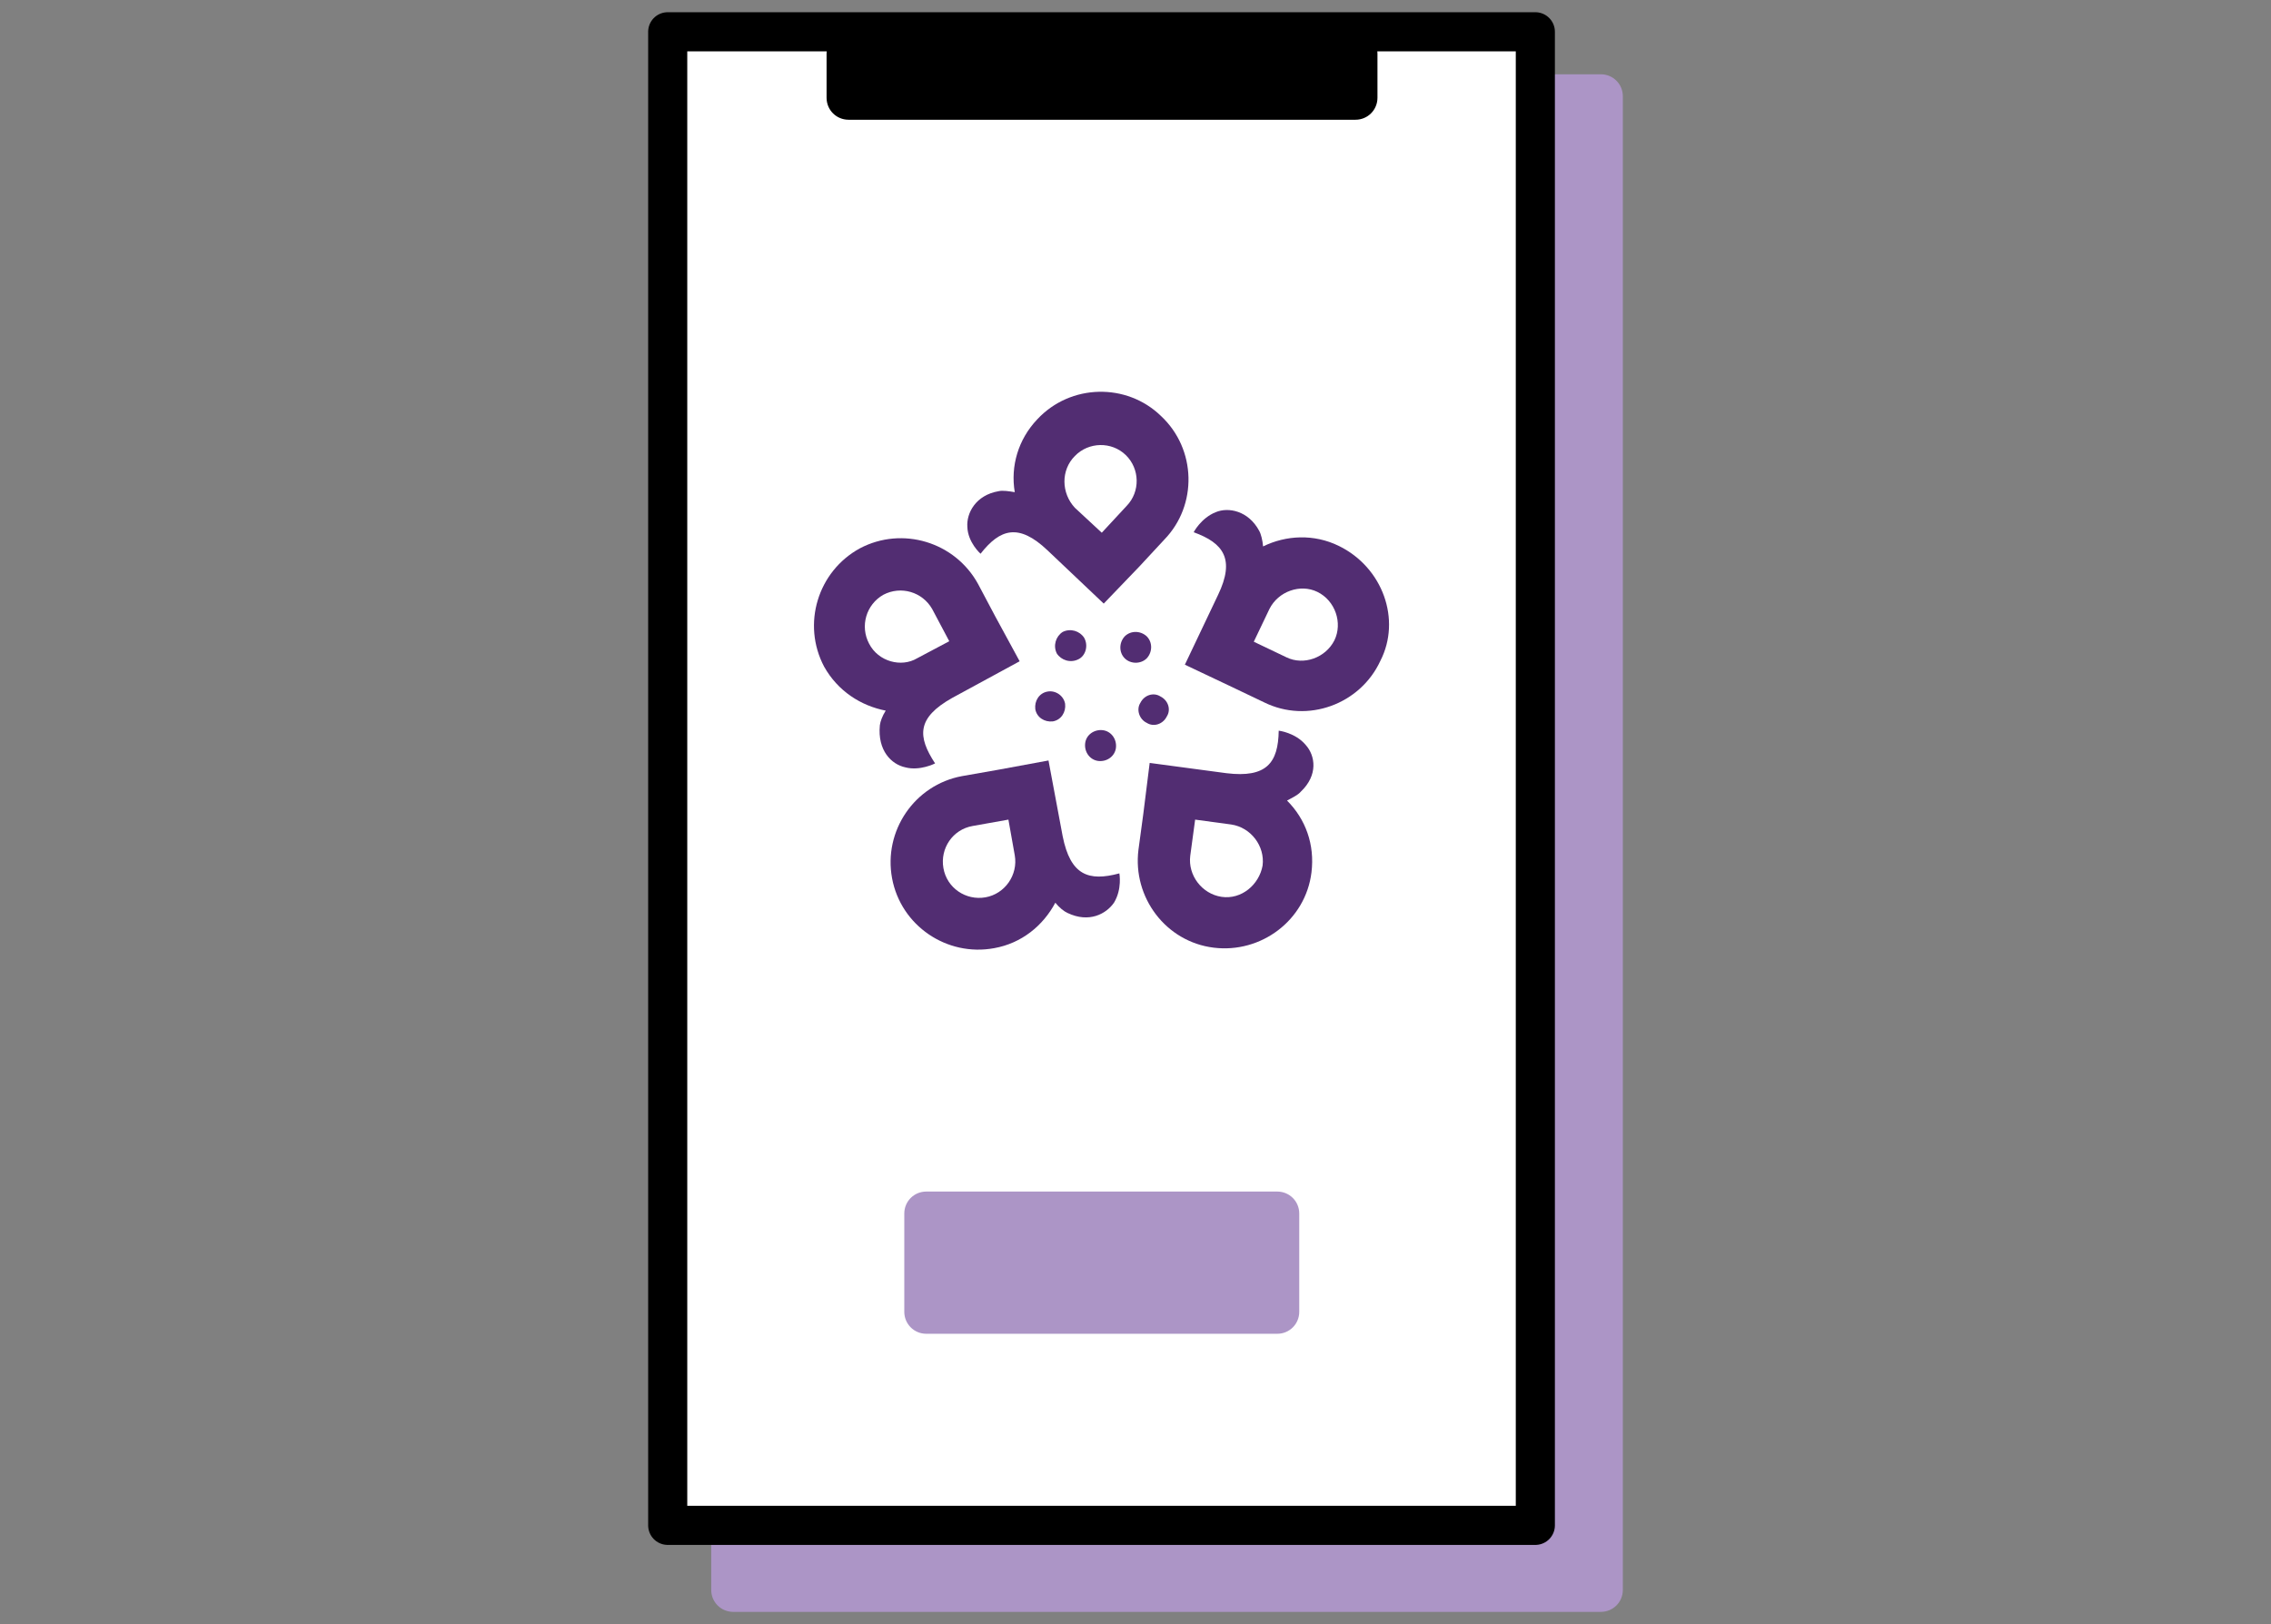
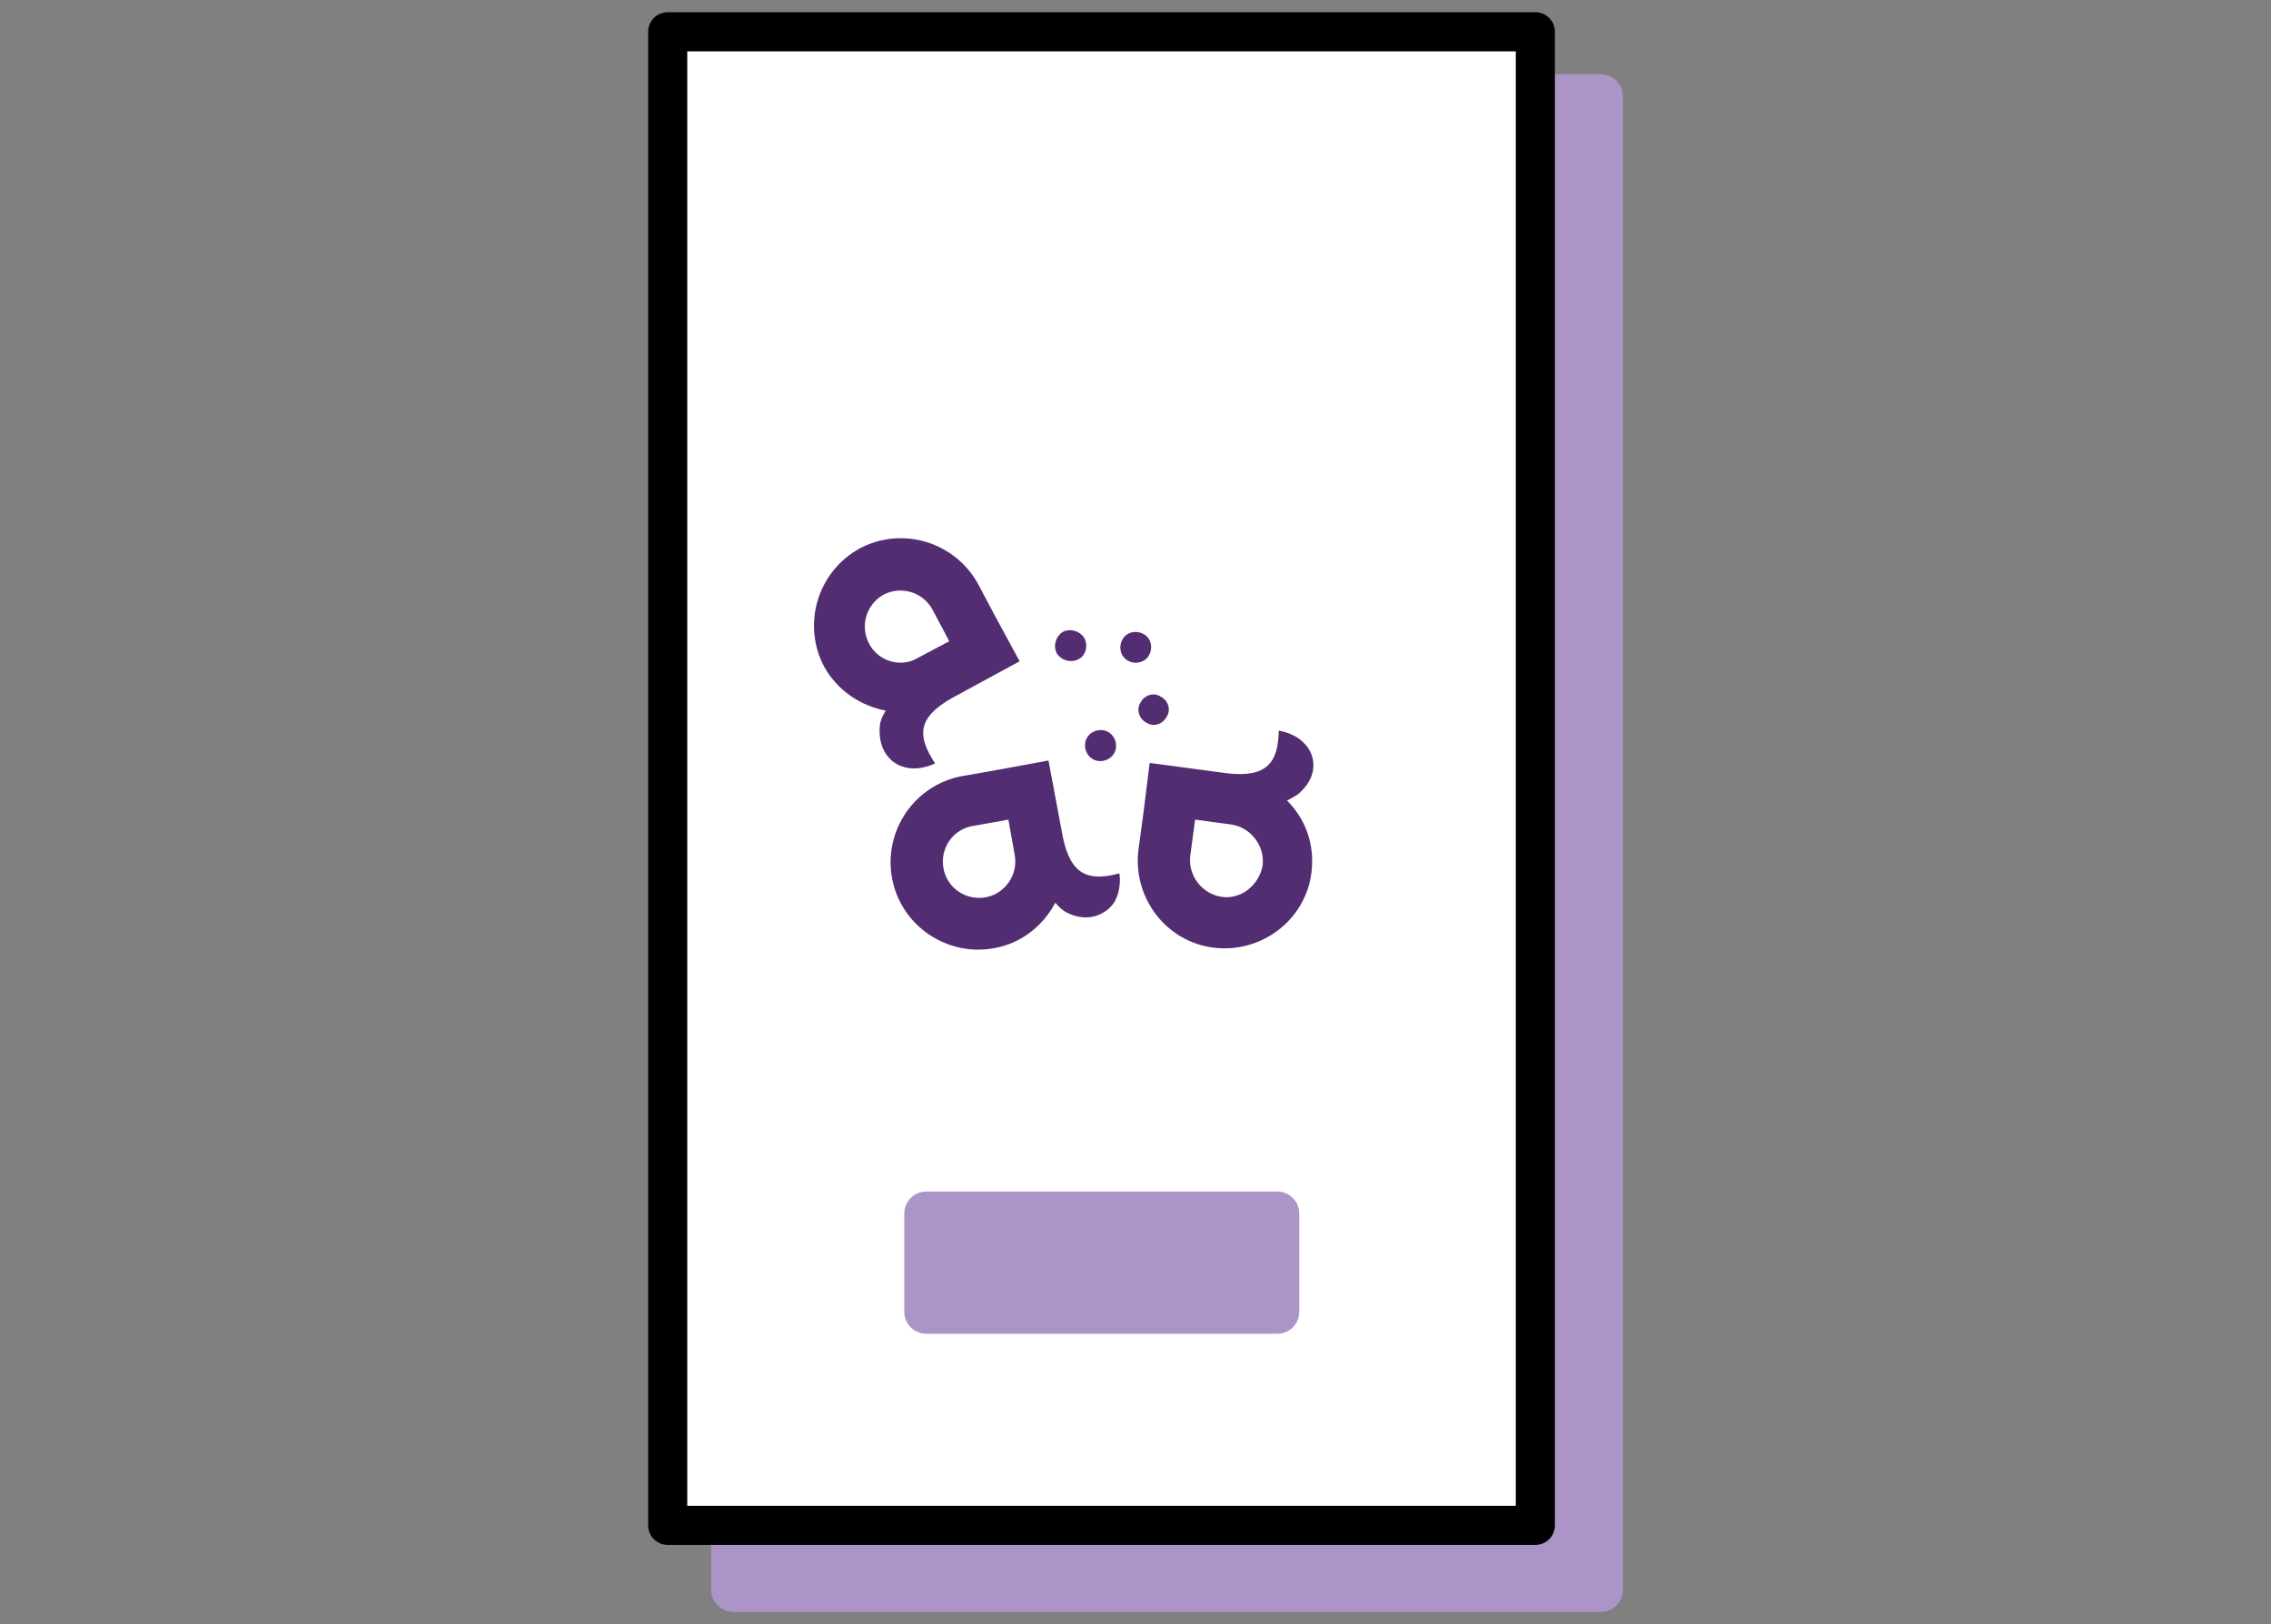
<svg xmlns="http://www.w3.org/2000/svg" version="1.1" id="Layer_1" x="0px" y="0px" viewBox="0 0 464.6 332.3" style="enable-background:new 0 0 464.6 332.3;" xml:space="preserve">
  <rect x="0" y="0" width="464.6" height="332.3" fill="#808080" stroke="none" />
  <style type="text/css">
	.st0{fill:#AC95C6;}
	.st1{fill:#FFFFFF;stroke:#000000;stroke-width:8;stroke-linecap:round;stroke-linejoin:round;stroke-miterlimit:10;}
	.st2{fill:#522D72;}
</style>
  <g id="Builder_App">
    <path class="st0" d="M327.5,15.2H150c-2.5,0-4.5,2-4.5,4.5v305.6c0,2.5,2,4.5,4.5,4.5h177.5c2.5,0,4.5-2,4.5-4.5V19.7   C332,17.2,330,15.2,327.5,15.2z" />
    <rect x="136.6" y="6.5" class="st1" width="177.5" height="305.6" />
-     <path d="M277.3,6.5H173.6c-2.5,0-4.5,2-4.5,4.5v9c0,2.5,2,4.5,4.5,4.5h103.7c2.5,0,4.5-2,4.5-4.5v-9C281.8,8.5,279.7,6.5,277.3,6.5   z" />
    <g>
      <g id="XMLID_00000051383969986320572880000000108156087223313825_">
        <path id="XMLID_00000015328353615407264680000007819165193905266878_" class="st2" d="M201.6,183.6c-4,0.7-7.9-1.9-8.6-6     c-0.7-4,1.9-7.9,6-8.6l7.3-1.3l1.3,7.3C208.3,179,205.6,182.9,201.6,183.6 M217.4,171.1l-2.9-15.5l-10.3,1.9l0,0l-7.4,1.3     c-9.7,1.8-16.1,11.2-14.3,20.9s11.2,16.1,20.9,14.3c5.6-1,10-4.6,12.5-9.3c0.8,1,1.8,1.8,2.5,2.1c4.4,2.1,7.9,0.2,9.5-2.1     c1.7-2.8,1.1-6,1.1-6C222.7,180.4,219,179.1,217.4,171.1" />
        <path id="XMLID_00000150093392788539076480000004409638974174163865_" class="st2" d="M249.9,183.5c-4-0.6-6.9-4.4-6.4-8.4l1-7.4     l7.4,1c4,0.6,6.9,4.4,6.4,8.4C257.6,181,254,184.1,249.9,183.5 M267.1,152.4c-2.1-2.5-5.5-2.9-5.5-2.9c-0.1,6.6-2.5,9.7-10.7,8.7     l-15.7-2.1l-1.3,10.4l0,0l-1,7.4c-1.2,9.7,5.6,18.8,15.4,20c9.7,1.2,18.8-5.6,20-15.4c0.7-5.7-1.2-10.9-5-14.7     c1.1-0.6,2.2-1.1,2.8-1.8C269.7,158.6,269.1,154.6,267.1,152.4" />
-         <path id="XMLID_00000074436183812633934600000016912614231755828141_" class="st2" d="M273,131c-1.8,3.6-6.3,5.2-9.8,3.5     l-6.7-3.2l3.2-6.7c1.8-3.6,6.3-5.2,9.8-3.5C273.2,122.9,274.7,127.5,273,131 M273.9,111.7c-5.1-2.5-10.8-2.2-15.5,0.1     c-0.1-1.2-0.4-2.5-0.8-3.2c-2.2-4.1-6.3-4.9-8.9-3.8c-3,1.2-4.5,4.1-4.5,4.1c6.1,2.2,8.5,5.5,5,12.8l-6.8,14.3l9.5,4.5l0,0     l6.7,3.2c8.9,4.4,19.7,0.4,23.8-8.5C286.7,126.8,282.9,116.1,273.9,111.7" />
-         <path id="XMLID_00000049906954907774153140000003861347375430557086_" class="st2" d="M219.9,93.3c2.8-2.9,7.5-3,10.4-0.2     s3,7.5,0.2,10.4l-5.1,5.5l-5.5-5.1C217.1,100.9,217,96.2,219.9,93.3 M214.3,112.6l11.5,10.9l7.3-7.6l0,0l5.1-5.5     c6.8-7,6.6-18.5-0.7-25.3c-7-6.8-18.5-6.6-25.3,0.7c-3.9,4.1-5.5,9.6-4.6,14.9c-1.2-0.2-2.5-0.4-3.3-0.2     c-4.7,0.8-6.6,4.5-6.4,7.3c0.1,3.2,2.7,5.5,2.7,5.5C204.6,108.2,208.4,107,214.3,112.6" />
        <path id="XMLID_00000057129894880579927730000003363291970969966228_" class="st2" d="M177.8,131.7c-1.9-3.6-0.6-8,2.9-10     c3.6-1.9,8-0.6,10,2.9l3.5,6.6l-6.6,3.5C184.4,136.6,179.7,135.4,177.8,131.7 M185.2,157c3,0.8,6.1-0.8,6.1-0.8     c-3.6-5.5-3.8-9.3,3.5-13.4l13.8-7.5l-5-9.2l0,0l-3.5-6.6c-4.7-8.6-15.5-11.9-24.2-7.3c-8.6,4.7-11.9,15.5-7.3,24.2     c2.8,5,7.5,8,12.6,9c-0.7,1.1-1.1,2.2-1.2,3C179.5,153.6,182.4,156.4,185.2,157" />
      </g>
      <g>
        <path id="XMLID_00000143617255480579978690000014790332758746712208_" class="st2" d="M220.6,134.9c-1.6,0.8-3.5,0.2-4.4-1.2     c-0.8-1.6-0.2-3.5,1.2-4.4c1.6-0.8,3.5-0.2,4.4,1.2C222.7,132.1,222.1,134.2,220.6,134.9" />
-         <path id="XMLID_00000082334747661550670850000012151307418911395766_" class="st2" d="M217.9,144c0.2,1.7-0.8,3.3-2.5,3.6     c-1.7,0.2-3.3-0.8-3.6-2.5c-0.2-1.7,0.8-3.3,2.5-3.6C215.9,141.2,217.6,142.3,217.9,144" />
        <path id="XMLID_00000039093029364067580720000011040391648133982865_" class="st2" d="M225.6,149.4c1.7,0.2,2.9,1.8,2.7,3.6     c-0.2,1.7-1.8,2.9-3.6,2.7c-1.7-0.2-2.9-1.8-2.7-3.6C222.2,150.3,223.9,149.2,225.6,149.4" />
        <path id="XMLID_00000114037721934126304600000009839925577418265229_" class="st2" d="M233.3,143.8c0.8-1.6,2.7-2.2,4.1-1.3     c1.6,0.8,2.2,2.7,1.3,4.1c-0.8,1.6-2.7,2.2-4.1,1.3C233.1,147.2,232.4,145.2,233.3,143.8" />
        <path id="XMLID_00000062871755230711961430000008163107301085043601_" class="st2" d="M230.1,134.7c-1.2-1.2-1.2-3.2,0-4.5     c1.2-1.2,3.2-1.2,4.5,0c1.2,1.2,1.2,3.2,0,4.5C233.4,135.9,231.3,135.9,230.1,134.7" />
      </g>
    </g>
    <path class="st0" d="M261.3,243.8h-71.8c-2.5,0-4.5,2-4.5,4.5v20.1c0,2.5,2,4.5,4.5,4.5h71.8c2.5,0,4.5-2,4.5-4.5v-20.1   C265.8,245.8,263.8,243.8,261.3,243.8z" />
  </g>
</svg>